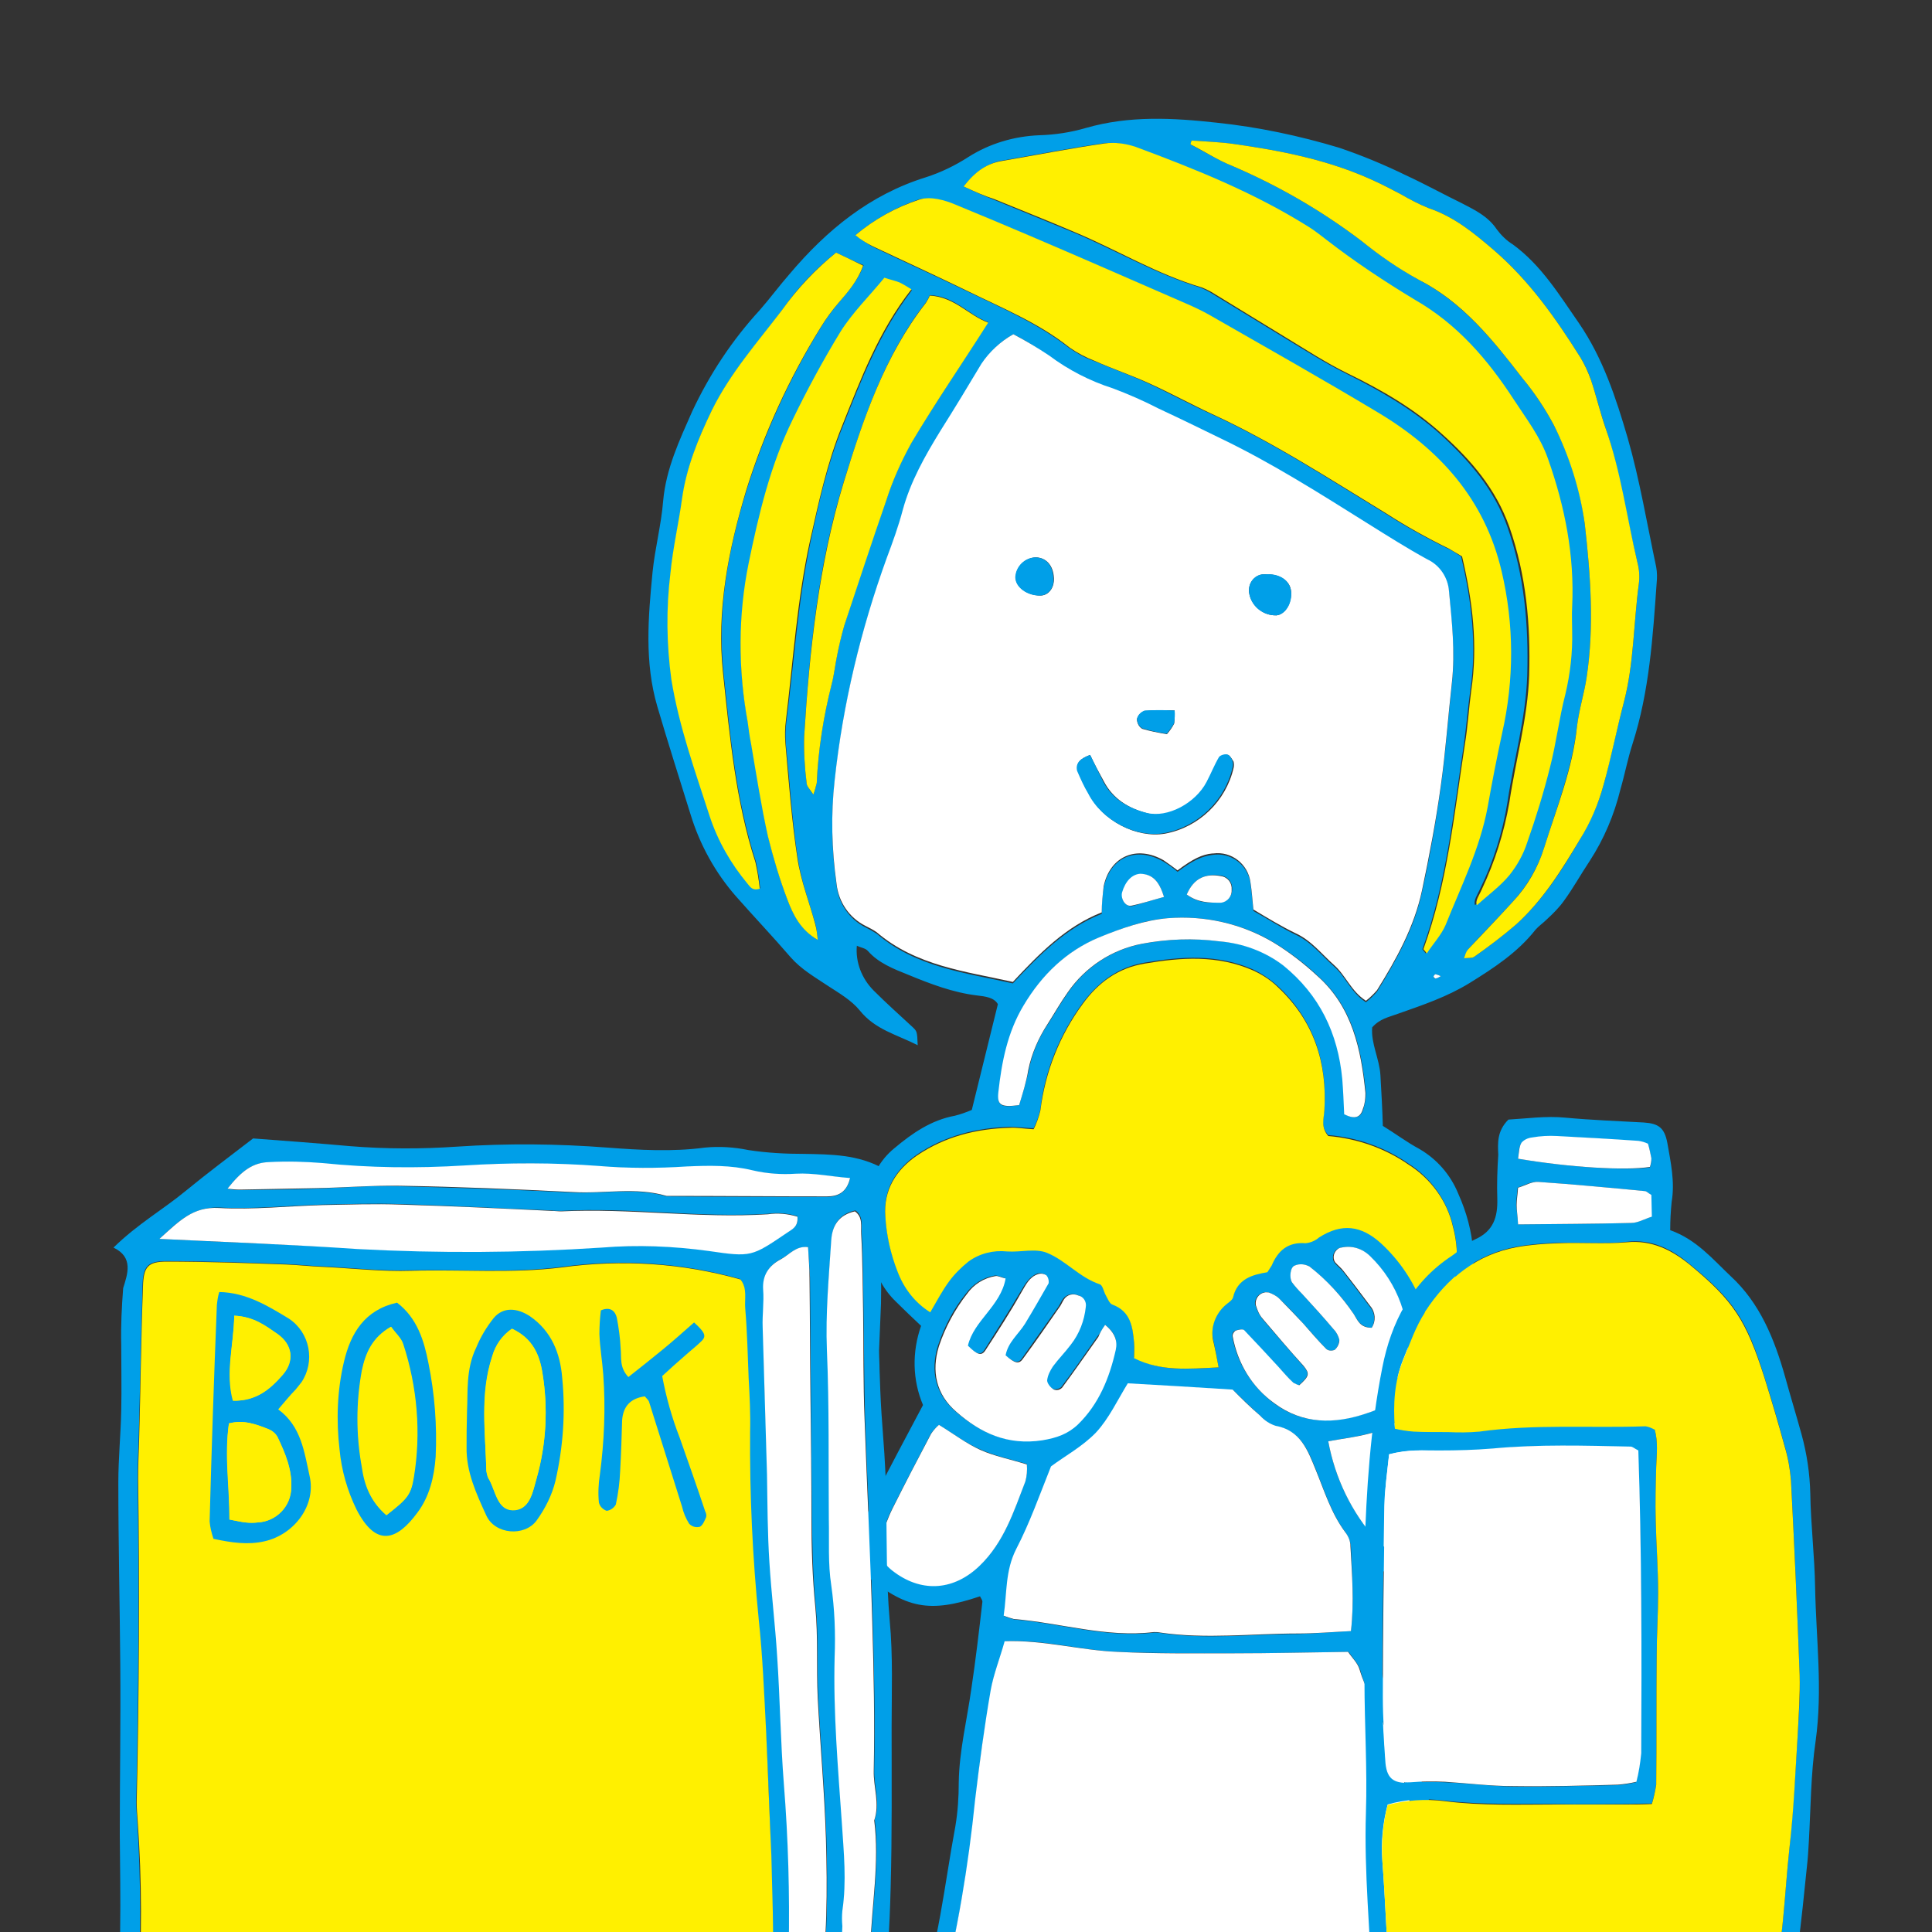
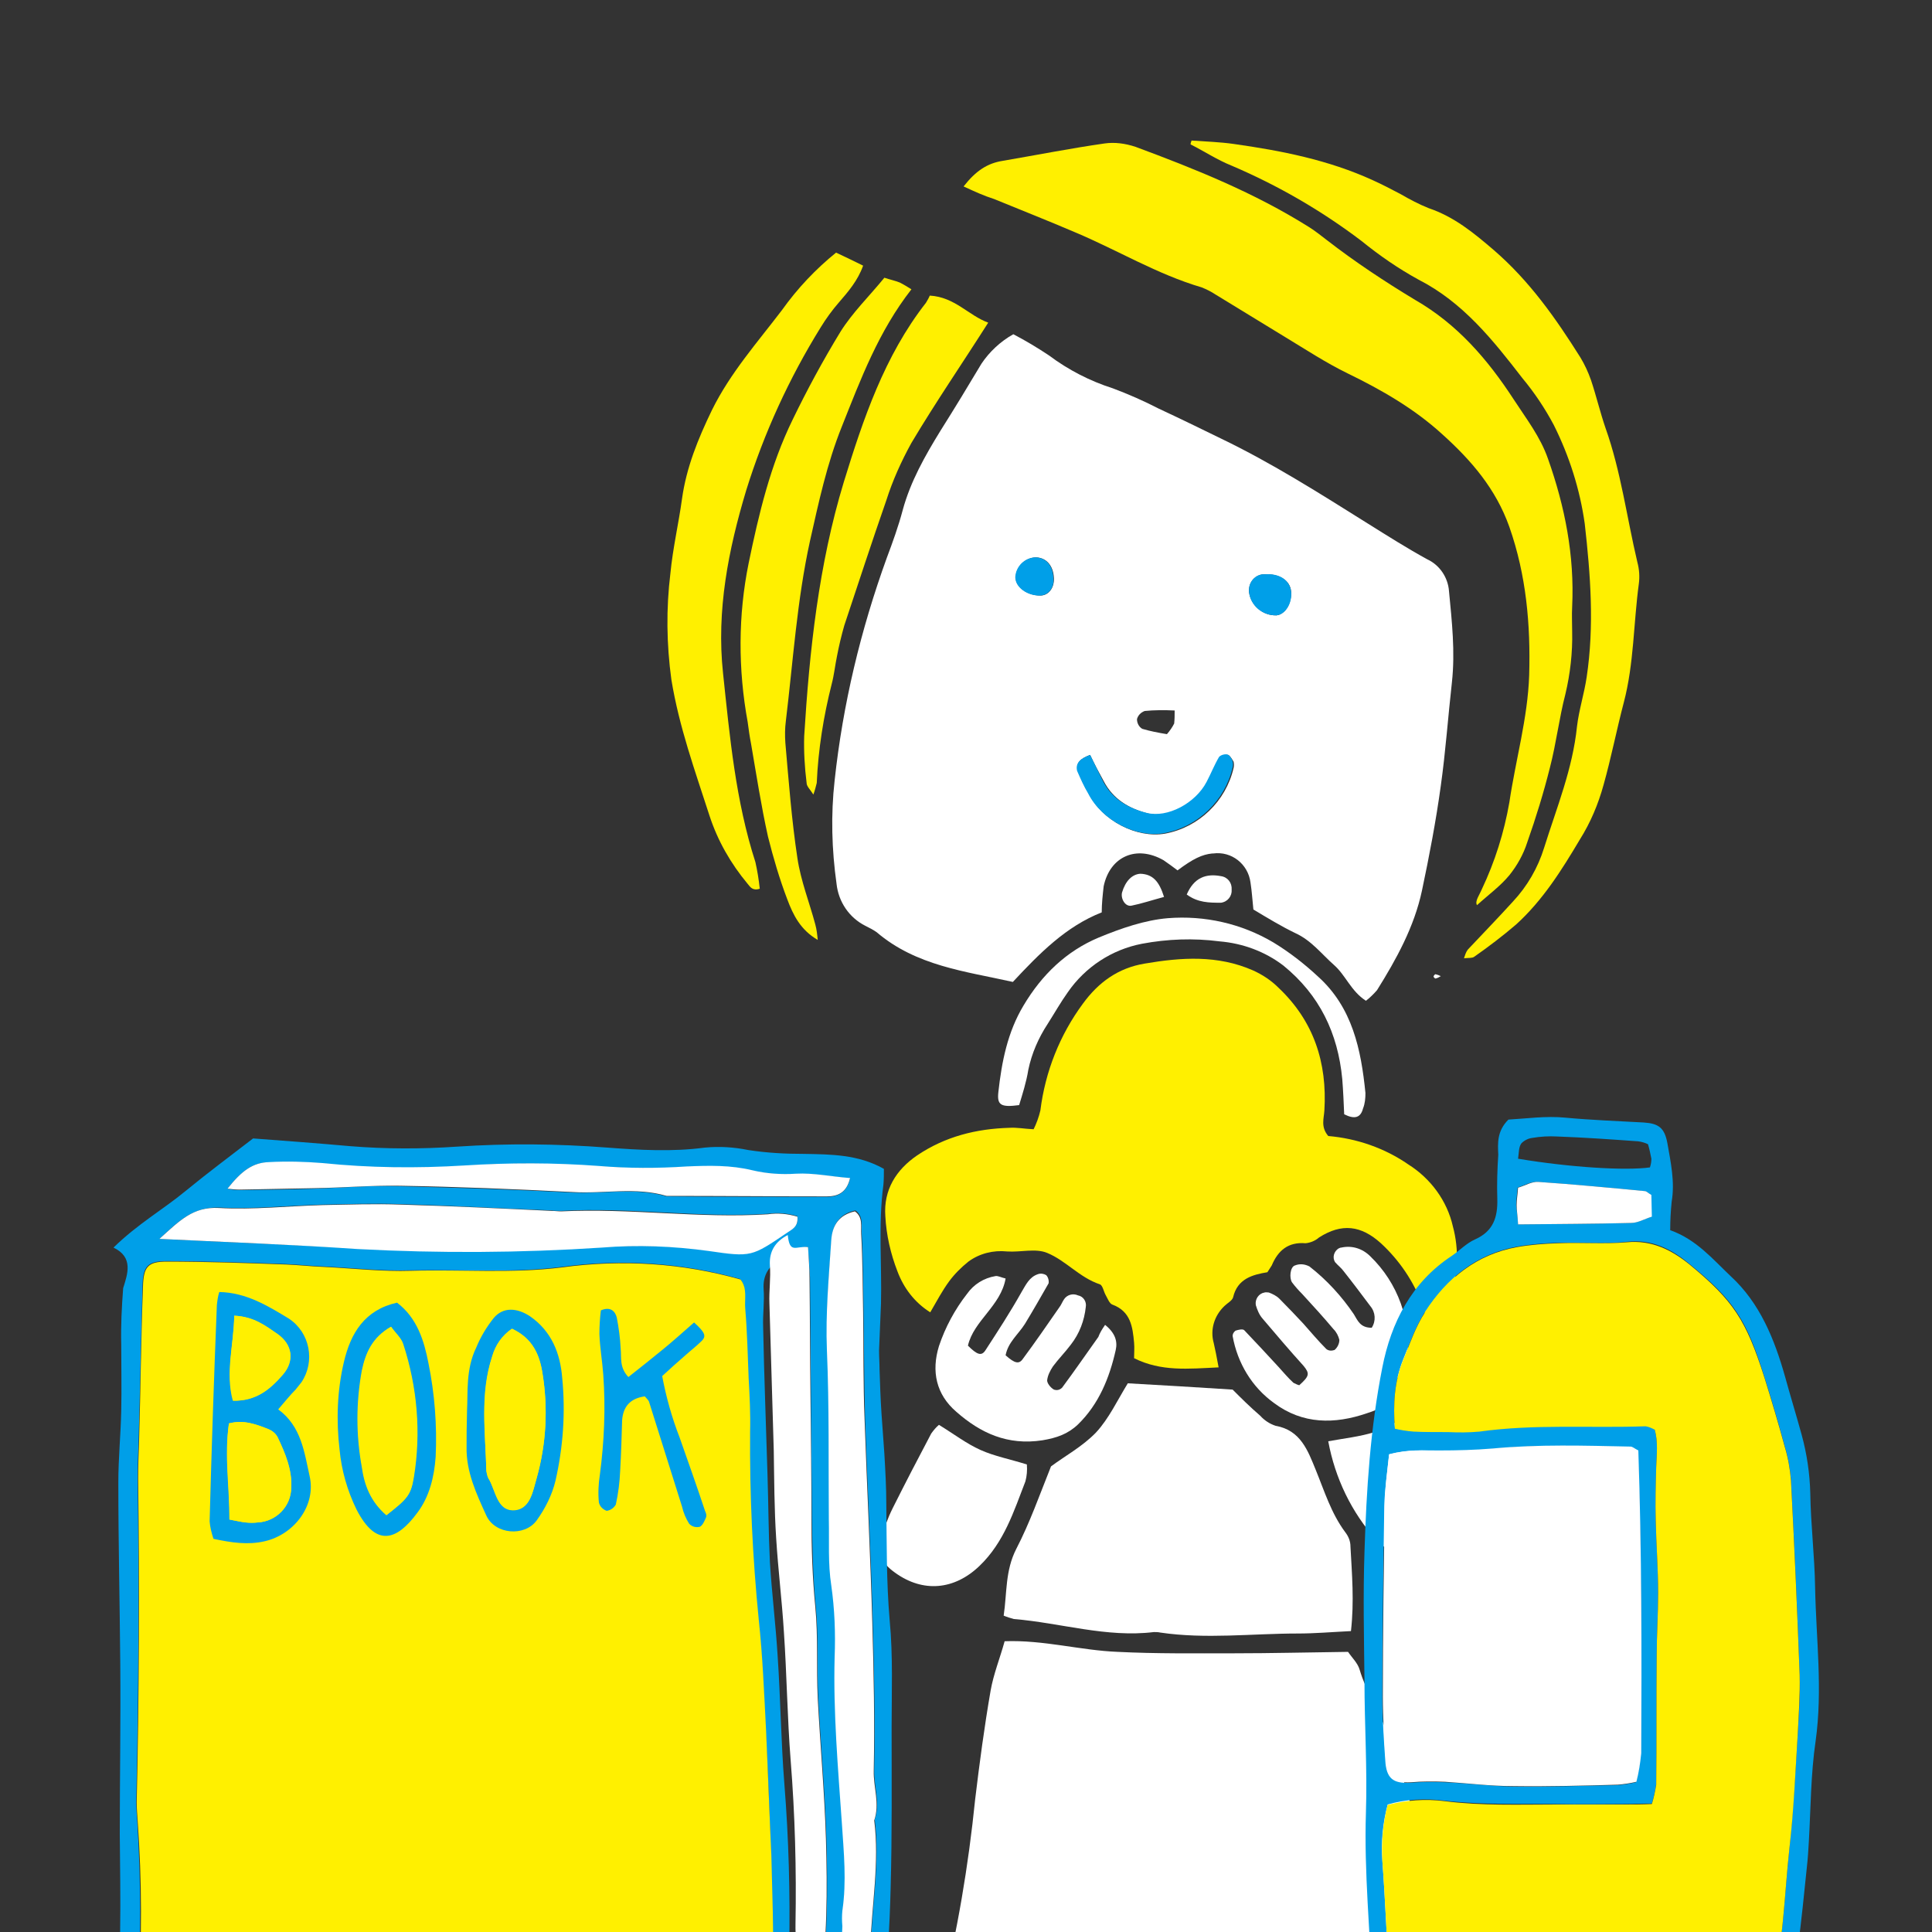
<svg xmlns="http://www.w3.org/2000/svg" xmlns:xlink="http://www.w3.org/1999/xlink" version="1.1" id="レイヤー_1" x="0px" y="0px" viewBox="0 0 400 400" style="enable-background:new 0 0 400 400;" xml:space="preserve">
  <rect x="0" y="0" width="400" height="400" fill="#333333" stroke="none" />
  <style type="text/css">
	.st0{clip-path:url(#SVGID_2_);}
	.st1{fill:#009FE8;}
	.st2{fill:#FFFFFF;}
	.st3{fill:#FFF000;}
</style>
  <title>アートボード 20</title>
  <g>
    <defs>
      <rect id="SVGID_1_" width="400" height="400" />
    </defs>
    <clipPath id="SVGID_2_">
      <use xlink:href="#SVGID_1_" style="overflow:visible;" />
    </clipPath>
    <g class="st0">
-       <path class="st1" d="M295.7,279.5c-0.5,2.7-0.8,4.9-1.3,7.3c5.2,5.1,8.6,11.6,11.7,18.3c2,4.4,2.1,9.4,0.3,13.9    c-1.9,5.3-5.9,7.8-12.3,7.3c-3-0.3-6-0.7-9.3-1.2c-0.5,3.7-0.7,7.4-0.7,11.1c0.2,7.1,2.9,13.4,5.8,19.6c1.9,3.9,3.9,7.8,4.3,12.2    c0,0.4,0.1,0.9,0.3,1.3c3.8,8.3,4.2,17.2,4.8,26.1c0.2,2.8,0.9,5.6,1.3,8.3c0.6,5,1.2,9.9,1.6,14.9c0,1.4-0.1,2.8-0.4,4.1    c-7.3,0.8-14.3,1.8-21.5,1.9c-7.6,0.1-15.2,0.1-22.8,0.3c-10.2,0.3-20.3-0.7-30.4-1.6c-10.6-1-21.2-1.4-31.8-1.3    c-6.6,0.1-7.5-1-5.3-7.1c4.3-11.9,5.5-24.5,7.8-36.8c0.5-3,0.7-6,0.7-9.1c0.1-6.5,1.7-12.9,2.6-19.3c0.9-6,1.6-12,2.3-18.1    c0-0.3-0.3-0.7-0.5-1.1c-10.4,3.5-15.4,2.6-23.9-4.6c-1.5-5.5-0.6-10.7,2-15.7c3.2-6.4,6.6-12.7,10.1-19.3    c-2.2-5.2-2.3-11-0.4-16.4c-1.8-1.7-3.5-3.3-5.2-5c-2.5-2.4-4.2-5.5-4.9-9c-1-4.3-2.1-8.3-1.1-12.8c0.9-4,2.5-7.4,5.7-10    c3.7-3.1,7.6-5.8,12.5-6.7c1.2-0.3,2.3-0.7,3.5-1.2c1.8-7.4,3.6-14.5,5.4-21.9c-0.8-1.4-2.6-1.6-4.3-1.8c-5-0.6-9.7-2.4-14.3-4.3    c-3-1.2-6.1-2.4-8.3-4.9c-0.5-0.6-1.5-0.7-2.3-1.1c-0.3,3.4,1,6.8,3.5,9.3c2.6,2.6,5.4,5.1,8.1,7.6c0.8,0.8,0.9,0.8,1,3.7    c-4.3-2.2-8.8-3.2-12-7.2c-1.7-2.1-4.3-3.6-6.6-5.1c-2.7-1.8-5.5-3.4-7.7-5.9c-3.7-4.3-7.6-8.4-11.3-12.6    c-4.3-4.9-7.5-10.7-9.4-16.9c-2.3-7.4-4.7-14.9-6.9-22.4c-2.7-9.2-1.9-18.5-1-27.8c0.5-5,1.8-9.8,2.2-14.8    c0.6-6.7,3.4-12.6,6-18.5c3.6-7.7,8.3-14.8,14-21c2.1-2.4,4.1-5.1,6.2-7.5c7.7-9.1,16.6-16.4,28.2-20c3.1-1,6-2.4,8.8-4.2    c4.4-2.8,9.5-4.3,14.7-4.5c3.3-0.1,6.5-0.6,9.6-1.5c9-2.6,18-2.1,27.1-1.1c8.6,0.9,17.1,2.7,25.4,5.2c4.7,1.6,9.3,3.5,13.8,5.7    c3.9,1.8,7.7,3.9,11.6,5.8c2.7,1.4,5.4,2.7,7.2,5.4c0.9,1.2,2,2.3,3.3,3.1c5.9,4.3,9.6,10.4,13.7,16.3c5,7.3,7.7,15.6,10.1,23.8    c2.5,8.7,4,17.8,5.9,26.7c0.2,1.1,0.2,2.2,0.1,3.2c-0.8,11.2-1.5,22.5-5,33.4c-1,3.1-1.6,6.3-2.5,9.4c-1.3,5.3-3.4,10.3-6.4,14.9    c-1.8,2.7-3.4,5.6-5.3,8.2c-1,1.4-2.2,2.6-3.5,3.8c-0.8,0.8-1.7,1.4-2.4,2.2c-3.7,4.7-8.6,7.9-13.6,11c-4.7,2.9-9.8,4.6-14.9,6.4    c-1.9,0.7-3.7,1-5.3,2.8c-0.3,3.3,1.5,6.5,1.7,9.9c0.2,3.5,0.4,6.9,0.5,10.5c2.6,1.6,5,3.4,7.6,4.8c3.6,2.1,6.4,5.3,8,9.2    c3.5,7.8,4.3,15.9,1.3,24C302.2,274.9,300,278.1,295.7,279.5z M209.8,69.2c-2.7,1.5-5,3.7-6.6,6.4c-2.8,4.7-5.6,9.3-8.5,13.9    c-3.3,5.2-6.2,10.4-7.8,16.4c-0.9,3.3-2.1,6.6-3.3,9.9c-5.5,14.9-9.1,30.4-10.8,46.1c-0.8,7.1-0.6,14.3,0.4,21.4    c0.4,3.7,2.6,7,6,8.7c0.8,0.4,1.5,0.8,2.3,1.3c8.2,7,18.4,8.1,28.2,10.3c5.5-5.9,11-11.5,18.4-14.4c0-1.8,0.1-3.6,0.4-5.4    c1.3-6.3,6.7-8.7,12.4-5.4c1,0.6,2,1.3,2.9,2.1c3.2-2.4,5-3.2,7.2-3.5c3.8-0.6,7.3,2,7.9,5.8c0,0.1,0,0.1,0,0.2    c0.3,1.9,0.4,3.8,0.6,5.6c3.1,1.7,5.8,3.5,8.7,4.9c3.3,1.5,5.4,4.3,8,6.6c2.4,2.1,3.5,5.4,6.6,7.4c0.9-0.7,1.6-1.4,2.3-2.2    c4-6.5,7.7-13.1,9.3-20.6c1.6-7.2,2.9-14.5,3.9-21.7c1-7.1,1.5-14.2,2.3-21.4c0.7-6.3,0-12.6-0.6-18.9c-0.2-2.9-1.9-5.4-4.5-6.6    c-4.2-2.2-8.2-4.8-12.3-7.4c-9.9-6.2-19.8-12.5-30.4-17.6c-4.3-2.1-8.6-4.2-12.9-6.2c-3.1-1.6-6.2-3-9.5-4.2    c-4.8-1.5-9.2-3.9-13.2-6.8C214.8,72,212.4,70.5,209.8,69.2z M298.3,418.9c-0.1-5.1-0.5-10.1-1.4-15.1c-0.7-3.4-1.1-6.8-1.3-10.3    c-0.1-7.2-1.4-14.3-3.8-21.1c-0.5-1.4-0.8-2.9-1.3-4.4c-1.1-3.3-2-6.6-3.4-9.8c-1.8-4.2-4.3-8-5.5-12.5c-0.4-1.3-1.6-2.5-2.4-3.7    c-8.1,0.1-15.9,0.3-23.7,0.3c-8,0-16,0-24-0.3c-7.7-0.3-15.3-2.6-23.4-2.2c-1,3.5-2.4,6.8-2.9,10.2c-1.3,7.5-2.4,15-3.2,22.5    c-1.4,13.8-3.8,27.5-7.1,41c-0.2,1.3-0.4,2.6-0.4,3.9c1.4,0.2,2.8,0.3,4.2,0.4c11.7-0.2,23.4,1,35,2.1c5.2,0.5,10.4,0.8,15.6,1    c3,0.1,6-0.3,9.1-0.3c7.6,0,15.2,0.3,22.8,0.1C286.7,420.5,292.3,419.6,298.3,418.9z M252.3,283.1c-0.4-2.2-0.7-3.7-1-5.2    c-0.8-2.8,0.1-5.8,2.2-7.7c0.6-0.6,1.6-1.1,1.8-1.8c1-3.9,4.1-4.7,7.1-5.2c0.3-0.4,0.6-0.9,0.9-1.4c1.3-3.1,3.4-4.9,7-4.6    c1-0.1,2-0.5,2.8-1.2c4.7-3,8.7-2.6,12.8,1.2c3.9,3.5,6.8,7.9,8.6,12.8c0.4,1.3,0.7,2.7,1,4c2.3-1.1,4-3.1,4.7-5.6    c1.7-4.7,1.9-9.8,0.6-14.7c-1.3-5.3-4.6-9.9-9.2-12.8c-4.9-3.4-10.6-5.4-16.6-5.9c-1.7-1.9-0.9-3.6-0.8-5.3    c0.6-9.8-2.2-18.5-9.5-25.4c-1.6-1.5-3.4-2.7-5.3-3.6c-7.3-3.2-14.8-2.7-22.4-1.4c-5.4,0.9-9.5,3.9-12.8,8.3    c-4.8,6.5-7.9,14.1-8.8,22.1c-0.3,1.4-0.8,2.7-1.4,3.9c-2-0.1-3.5-0.3-5-0.3c-6.8,0.2-13.3,1.8-19.1,5.7c-4.5,3.1-7,7.3-6.6,12.6    c0.2,3.9,1.1,7.7,2.5,11.4c1.2,3.5,3.6,6.5,6.8,8.5c1.4-2.4,2.5-4.5,3.9-6.4c1.1-1.6,2.5-3,4-4.1c2.3-1.7,5.2-2.4,8-2.1    c2.8,0.3,5.9-0.7,8.3,0.3c3.8,1.6,6.7,5.1,10.9,6.5c0.6,0.2,0.8,1.5,1.2,2.2c0.4,0.7,0.8,1.7,1.4,2c3.8,1.4,4.2,4.6,4.5,7.9    c0.1,1,0,2.1,0,3.2C240.4,284.1,246,283.4,252.3,283.1z M199.5,38.6c2.3,1.1,4.1,1.9,5.9,2.6c5.6,2.3,11.2,4.6,16.8,6.9    c8.8,3.7,17,8.6,26.2,11.4c1,0.4,2,0.9,2.9,1.5c4.8,2.9,9.6,5.9,14.4,8.8c4.3,2.6,8.5,5.3,12.9,7.5c7,3.5,13.7,7.3,19.6,12.6    c6,5.5,11.1,11.3,13.9,19.2c3.5,10,4.4,20.2,4.1,30.7c-0.3,9-2.8,17.5-4.1,26.3c-1,6.2-2.9,12.3-5.7,18c-0.5,1.1-1.4,2.4-1,3.3    c2.3-2.1,4.8-3.9,6.7-6.2c1.6-2,2.9-4.3,3.7-6.8c1.8-5.1,3.4-10.3,4.7-15.5c1.3-5,1.9-10.2,3.2-15.2c1-4.2,1.5-8.6,1.4-12.9    c0-1.7,0-3.5,0-5.2c0.5-10.6-1.5-20.7-5-30.6c-1.6-4.6-4.5-8.3-7.1-12.3c-5.4-8.3-11.7-15.6-20.4-20.6    c-6.3-3.8-12.5-7.9-18.3-12.4c-1.2-0.9-2.4-1.9-3.7-2.7c-11.2-7.1-23.5-12-35.9-16.6c-2-0.7-4.2-1-6.4-0.7    c-7.1,1-14.1,2.4-21.1,3.6C204.4,33.9,202,35.5,199.5,38.6z M279.7,337.7c0.7-6.2,0.2-11.8,0-17.4c-0.1-1.1-0.5-2.1-1.1-3    c-2.9-3.9-4.3-8.4-6.1-12.9c-1.6-3.9-3.1-8.2-8.3-9.1c-1.2-0.4-2.4-1.1-3.2-2.1c-2.1-1.9-4-3.8-5.7-5.4    c-7.5-0.5-14.6-0.9-21.7-1.3c-2.1,3.4-3.9,7.3-6.6,10.2c-2.7,2.9-6.4,5-9.3,7c-2.5,6-4.5,11.8-7.2,17.1c-2.3,4.5-1.9,9.1-2.6,13.8    c0.7,0.3,1.4,0.5,2.1,0.7c9.7,0.8,19.1,3.9,29,2.7c0.4,0,0.9,0,1.3,0.1c9.5,1.4,19,0.2,28.5,0.2    C272.2,338.2,275.6,337.9,279.7,337.7z M177.1,48.7c1.1,0.8,2.2,1.6,3.4,2.3c6.4,3.1,12.9,6,19.3,9.1c7.4,3.6,15,6.8,21.5,11.9    c1.6,1.1,3.3,2.1,5.1,2.7c3.8,1.6,7.7,3,11.4,4.7c4.3,2,8.5,4.3,12.9,6.3c12.7,5.8,24.3,13.4,36.1,20.6c4.2,2.7,8.5,5.1,13,7.3    c1,0.4,1.8,1.1,2.7,1.6c2.2,9.3,3.3,18.5,1.9,27.8c-0.5,3.6-0.8,7.3-1.3,11c-2.2,14.3-3.6,28.8-8.6,42.5c0,0.1,0.2,0.3,0.7,0.9    c1.4-2,3.1-3.8,3.9-5.9c3.3-8,7.1-15.8,8.7-24.4c1-5.1,1.9-10.2,3-15.3c2.5-11,2.5-22.5-0.1-33.5c-3.5-15-12.9-25.2-25.6-32.9    c-11.5-6.9-23.2-13.5-34.9-20.2c-1.5-0.8-3.1-1.6-4.7-2.3c-5.9-2.6-11.9-5.2-17.9-7.8c-9.9-4.3-19.9-8.6-29.9-12.7    c-2.3-0.9-5.3-1.7-7.5-1.1C185.5,42.9,181,45.4,177.1,48.7z M246.7,29.1c-0.1,0.3-0.1,0.5-0.2,0.8c2.8,1.5,5.6,3.2,8.5,4.4    c9.6,4.1,18.6,9.3,26.9,15.6c3.7,3,7.7,5.7,11.8,8c9.2,4.8,15.4,12.5,21.5,20.4c2.5,3,4.7,6.3,6.5,9.7c3.3,6.4,5.5,13.3,6.4,20.4    c1.2,10.5,2,21.2,0.4,31.8c-0.5,3.4-1.6,6.8-2,10.2c-1,8.7-4.2,16.8-6.8,25.1c-1.3,4.2-3.6,8-6.5,11.2c-3.1,3.4-6.3,6.6-9.3,9.9    c-0.3,0.6-0.6,1.2-0.8,1.8c1-0.1,1.7,0,2.1-0.3c3-2.1,5.9-4.3,8.7-6.7c5.5-5,9.5-11.2,13.2-17.6c2.1-3.5,3.8-7.3,4.9-11.3    c1.5-5.6,2.7-11.4,4.2-17.1c2.1-8,2-16.3,3.1-24.5c0.2-1.5,0.1-3.1-0.3-4.5c-2.3-9.2-3.5-18.7-6.6-27.8c-1.1-3.3-1.9-6.6-3-9.9    c-0.5-1.6-1.3-3.2-2.2-4.7c-5.1-8.1-10.5-15.8-17.9-22.2c-4.2-3.6-8.2-6.9-13.5-8.7c-2-0.8-3.9-1.8-5.8-2.9c-1.9-1-3.8-2-5.8-2.9    c-9.2-4.2-18.9-6.1-28.8-7.5C252.5,29.4,249.6,29.3,246.7,29.1L246.7,29.1z M173.1,52.3c-4.3,3.4-8,7.3-11.1,11.8    c-5,6.7-10.7,13-14.5,20.7c-2.9,5.9-5.3,11.8-6.2,18.4c-0.7,5.1-1.9,10.2-2.4,15.4c-0.9,7.3-0.8,14.7,0.2,22    c1.5,9.7,4.9,18.9,7.9,28.2c1.7,5.2,4.4,9.9,7.9,14.1c0.5,0.6,1,1.5,2.5,1c-0.2-1.8-0.5-3.7-0.9-5.5c-4.1-12.7-5.3-25.9-6.7-39.1    c-1.4-13,1-25.6,4.8-37.9c3.7-11.8,8.9-23.1,15.4-33.7c1.1-1.8,2.4-3.6,3.8-5.2c1.9-2.3,3.9-4.5,5-7.6    C176.8,54.1,175,53.2,173.1,52.3z M169.3,194.6c-0.1-1-0.2-2-0.4-3c-1.3-4.6-3-9.1-3.7-13.7c-1.2-7.9-1.7-15.9-2.5-23.9    c-0.1-1.5-0.1-3,0.1-4.5c1.6-12.4,2.4-25,5-37.3c1.7-8.1,3.5-16.1,6.6-23.7c3.9-9.8,7.7-19.7,14.4-28.4c-0.8-0.5-1.5-1-2.4-1.4    c-1-0.4-2-0.6-3.2-1c-3.2,3.8-6.6,7.2-9.1,11.2c-3.6,5.9-6.9,12-9.9,18.2c-4.6,9.4-7,19.5-9.1,29.7c-2.2,10.9-2.3,22-0.2,32.9    c0.3,1.5,0.5,3,0.7,4.5c1.2,6.4,2.1,12.8,3.5,19.2c1.1,4.4,2.4,8.8,4,13C164.2,189.3,165.7,192.4,169.3,194.6L169.3,194.6z     M168.4,164.5c0.3-0.8,0.5-1.6,0.7-2.5c0.3-6.9,1.4-13.8,3.1-20.5c0.5-1.9,0.7-3.8,1.1-5.8c0.4-2.1,0.9-4.2,1.5-6.3    c2.8-8.6,5.6-17.3,8.7-25.9c1.3-4.1,3.1-8.1,5.2-11.9c5-8.3,10.5-16.4,15.9-24.9c-4.1-1.5-6.9-5.4-12.1-5.6    c-0.2,0.5-0.5,1-0.8,1.5c-8.6,11-12.9,24.1-17,37.1c-5.3,17.1-7.1,34.8-8.2,52.6c-0.1,3.3,0.1,6.5,0.5,9.7    C167,162.8,167.7,163.4,168.4,164.5L168.4,164.5z M228.8,274.3c-0.7,1.1-1.1,1.8-1.6,2.4c-2.5,3.5-4.9,7.1-7.5,10.5    c-0.5,0.4-1.1,0.5-1.7,0.4c-0.6-0.4-1.4-1.3-1.4-1.9c0.1-1.1,0.5-2.1,1.2-2.9c1.1-1.6,2.5-3,3.7-4.5c1.7-2.3,2.8-4.9,3.1-7.8    c0.2-1.1-0.5-2.2-1.6-2.4c-1-0.4-2.2-0.1-2.9,0.8c-0.4,0.5-0.6,1.1-1,1.7c-2.5,3.5-5,7.1-7.5,10.6c-0.8,1.2-1.7,0.9-3.6-0.7    c0.5-2.6,2.7-4.3,4-6.5c1.7-2.7,3.4-5.5,4.9-8.4c0.1-0.6,0-1.2-0.5-1.7c-0.5-0.3-1.2-0.4-1.7-0.2c-1.7,0.7-2.5,2.2-3.4,3.7    c-2.4,4.1-5,8.1-7.5,12.1c-0.8,1.2-1.7,0.9-3.6-1c1.2-5.2,6.9-8.2,7.8-13.9c-1-0.3-1.6-0.6-2.1-0.5c-2.4,0.4-4.5,1.8-5.9,3.7    c-2.6,3.2-4.5,6.9-5.8,10.8c-1.6,5.2-0.6,9.9,3.6,13.6c5.1,4.4,10.7,7,17.8,5.9c3-0.5,5.4-1.3,7.4-3.3c4.4-4.2,6.5-9.6,7.8-15.4    C231.4,277.7,231,276,228.8,274.3L228.8,274.3z M284,274.9c-2.3-0.1-2.9-1.5-3.7-2.8c-2.5-3.8-5.7-7.1-9.2-9.9    c-0.9-0.5-2-0.5-3-0.2c-0.9,0.3-1.2,2.6-0.6,3.5c0.7,0.9,1.4,1.7,2.1,2.4c2.2,2.4,4.4,4.8,6.5,7.3c0.6,0.6,1,1.4,1.2,2.2    c-0.1,0.8-0.4,1.6-1,2.1c-0.6,0.2-1.2,0.2-1.7-0.2c-1.7-1.7-3.2-3.6-4.8-5.3c-1.6-1.8-3.2-3.5-4.9-5.1c-0.6-0.6-1.4-1-2.2-1.3    c-1.2-0.3-2.5,0.4-2.8,1.7c-0.1,0.3-0.1,0.6,0,0.9c0.3,1,0.8,2,1.4,2.8c2.8,3.3,5.6,6.5,8.5,9.8c1.3,1.5,1.3,2-0.9,4    c-0.4-0.1-0.8-0.3-1.2-0.5c-1.1-1.1-2-2.2-3.1-3.3c-2.3-2.5-4.7-5.1-7.1-7.6c-0.3-0.3-1.2-0.1-1.8,0.1c-0.4,0.2-0.6,0.6-0.6,1.1    c1,5.6,4.1,10.5,8.6,13.9c5.9,4.4,12.5,4.3,19.2,2.1c2.8-0.9,5.3-2,5.4-5.6c0-0.9,1.1-1.8,1.6-2.7c0.6-0.9,1-1.9,1.3-2.9    c1-7.9-1.8-15.8-7.6-21.3c-1.5-1.6-3.8-2.3-6-1.8c-1.1,0.2-1.8,1.3-1.6,2.4c0,0.2,0.1,0.4,0.2,0.6c0.5,0.7,1.2,1.2,1.8,1.9    c1.9,2.4,3.7,4.8,5.5,7.2C284.7,271.7,284.8,273.5,284,274.9L284,274.9z M194.4,295c-0.6,0.5-1.1,1.1-1.6,1.7    c-2.7,5.2-5.4,10.3-8,15.5c-1,1.9-1.7,4-2.3,6.1c-0.9,3.2,0,5.2,2.8,7.2c5.8,4.2,12.3,3.6,17.5-1.4c5.1-4.8,7.1-11.3,9.5-17.5    c0.3-1.2,0.4-2.3,0.3-3.5c-3.5-1-6.7-1.7-9.6-3C200.1,298.9,197.5,296.9,194.4,295z M275,298.4c1.4,7.6,4.8,14.7,10,20.4    c1,1.1,2.3,2,3.7,2.4c2.3,0.7,4.7,1.1,7,1.1c2.6,0,5.3-0.6,6.6-3.4c1.7-3.6,2.6-7.5,0.8-11.3c-2.3-4.9-5-9.6-7.7-14.3    c-0.5-0.9-1.6-1.4-2.9-2.4C288.1,297,281.4,297.2,275,298.4L275,298.4z M211,228.8c0.7-2.4,1.5-4.8,2-7.3c0.7-3.4,2-6.6,4-9.5    c1.4-2.2,2.7-4.5,4.2-6.6c3.6-5.2,9.1-8.8,15.3-10c5.3-1,10.8-1.2,16.1-0.5c4.8,0.3,9.4,2.1,13.2,5c7.5,6.1,11.3,14,12.2,23.5    c0.2,2.5,0.3,5.1,0.4,7.3c2.2,1.1,3.4,0.7,3.9-1.2c0.3-1,0.5-2.1,0.5-3.2c-0.9-9-2.7-17.7-9.8-24.1c-2.8-2.7-5.9-5-9.3-7.1    c-6.6-3.9-14.2-5.6-21.8-5c-4.8,0.3-9.7,2.1-14.3,4c-6.8,2.8-11.8,7.7-15.6,14.1c-3.3,5.6-4.5,11.7-5.2,17.9    C206.4,228.9,207.2,229.4,211,228.8L211,228.8z M245.7,185.2c2.3,1.8,4.7,1.8,7.1,1.6c1.3-0.1,2.3-1.3,2.3-2.6c0,0,0,0,0-0.1    c0.1-1.4-0.9-2.6-2.2-2.8C249.7,180.8,247.2,181.7,245.7,185.2L245.7,185.2z M241,185.7c-1-3.2-2.3-4.7-4.8-4.7    c-1.7,0-3.1,1.5-3.8,3.9c-0.4,1.3,0.7,2.9,2,2.7C236.3,187.1,238.3,186.4,241,185.7L241,185.7z M298.3,202.1    c-0.4-0.2-0.7-0.3-1.1-0.4c-0.1,0-0.4,0.3-0.4,0.5c0,0.2,0.3,0.5,0.4,0.4C297.6,202.4,298,202.3,298.3,202.1L298.3,202.1z" />
      <path class="st2" d="M209.8,69.2c2.5,1.3,5,2.8,7.4,4.4c4,3,8.5,5.3,13.2,6.8c3.2,1.2,6.4,2.6,9.5,4.2c4.3,2,8.6,4.1,12.9,6.2    c10.6,5.1,20.5,11.4,30.4,17.6c4,2.5,8.1,5.1,12.3,7.4c2.6,1.2,4.3,3.8,4.5,6.6c0.6,6.3,1.3,12.5,0.6,18.9    c-0.8,7.1-1.3,14.3-2.3,21.4c-1,7.3-2.4,14.6-3.9,21.7c-1.6,7.5-5.3,14.2-9.3,20.6c-0.7,0.8-1.5,1.6-2.3,2.2    c-3.1-2-4.2-5.3-6.6-7.4c-2.6-2.3-4.7-5.1-8-6.6c-2.9-1.4-5.7-3.1-8.7-4.9c-0.2-1.8-0.3-3.7-0.6-5.6c-0.5-3.8-3.9-6.5-7.7-6    c-0.1,0-0.1,0-0.2,0c-2.1,0.2-4,1.1-7.2,3.5c-0.9-0.7-1.9-1.4-2.9-2.1c-5.6-3.2-11.1-0.8-12.4,5.4c-0.2,1.8-0.4,3.6-0.4,5.4    c-7.4,2.9-12.9,8.5-18.4,14.4c-9.8-2.2-20-3.3-28.2-10.3c-0.7-0.5-1.5-0.9-2.3-1.3c-3.4-1.7-5.6-5-6-8.7c-1-7.1-1.2-14.3-0.4-21.4    c1.7-15.8,5.4-31.2,10.8-46.1c1.2-3.2,2.4-6.5,3.3-9.9c1.6-5.9,4.6-11.2,7.8-16.4c2.9-4.6,5.7-9.2,8.5-13.9    C204.8,72.9,207.1,70.7,209.8,69.2z M225.7,156.3c-1.9,0.7-3.1,1.6-2.5,3.4c0.6,1.6,1.4,3.2,2.3,4.7c2.7,5.5,9.8,9.2,15.7,8.2    c7-1.3,12.6-6.7,14.2-13.6c0.1-0.4,0.1-0.9,0-1.3c-0.3-0.5-0.7-1.2-1.1-1.4c-0.6-0.1-1.2,0-1.7,0.5c-1,1.7-1.7,3.5-2.6,5.2    c-2.4,4.5-8.2,7.5-12.4,6.4c-3.9-1-7.2-3-9.1-6.7C227.5,159.9,226.6,158.2,225.7,156.3z M258.6,122.6c0.4,2.8,2.9,4.9,5.7,4.8    c1.8-0.2,3.2-2.6,3-5c-0.2-2.2-2.4-3.6-5.3-3.5c-1.8-0.1-3.3,1.3-3.4,3.1C258.5,122.2,258.6,122.4,258.6,122.6z M215.4,123.3    c1.7,0,2.9-1.6,2.8-3.6c-0.1-2.6-1.6-4.3-3.8-4.3c-2.2,0.1-4,1.9-4.1,4.1C210.2,121.5,212.7,123.3,215.4,123.3L215.4,123.3z     M243.2,147.1c-2.1-0.1-4.2-0.1-6.2,0.1c-0.8,0.3-1.4,0.9-1.6,1.7c0,0.8,0.4,1.6,1.1,2c1.7,0.5,3.3,0.8,5.1,1.1    c0.6-0.7,1.1-1.4,1.5-2.2C243.2,148.9,243.2,148,243.2,147.1L243.2,147.1z" />
      <path class="st2" d="M298.3,418.9c-6.1,0.7-11.6,1.6-17.2,1.8c-7.6,0.3-15.2-0.1-22.8-0.1c-3,0-6.1,0.4-9.1,0.3    c-5.2-0.2-10.4-0.5-15.6-1c-11.7-1.1-23.3-2.4-35-2.1c-1.4-0.1-2.8-0.2-4.2-0.4c0-1.3,0.1-2.6,0.4-3.9c3.4-13.5,5.7-27.2,7.1-41    c0.9-7.5,1.9-15,3.2-22.5c0.6-3.4,1.9-6.6,2.9-10.2c8.1-0.3,15.7,1.9,23.4,2.2c8,0.4,16,0.3,24,0.3c7.8,0,15.6-0.2,23.7-0.3    c0.8,1.2,2,2.3,2.4,3.7c1.3,4.4,3.8,8.3,5.5,12.5c1.4,3.2,2.3,6.5,3.4,9.8c0.5,1.4,0.7,3,1.3,4.4c2.4,6.8,3.7,13.9,3.8,21.1    c0.2,3.4,0.6,6.9,1.3,10.3C297.8,408.8,298.2,413.8,298.3,418.9z" />
      <path class="st3" d="M252.3,283.1c-6.3,0.3-11.9,0.9-17.5-1.9c0-1.1,0.1-2.2,0-3.2c-0.3-3.3-0.7-6.5-4.5-7.9c-0.6-0.2-1-1.3-1.4-2    c-0.4-0.7-0.6-2-1.2-2.2c-4.2-1.4-7-4.9-10.9-6.5c-2.4-1-5.5-0.1-8.3-0.3c-2.8-0.3-5.7,0.4-8,2.1c-1.5,1.2-2.9,2.6-4,4.1    c-1.4,1.9-2.5,4-3.9,6.4c-3.2-2-5.5-5-6.8-8.5c-1.4-3.6-2.3-7.5-2.5-11.4c-0.4-5.4,2.2-9.6,6.6-12.6c5.8-3.9,12.2-5.5,19.1-5.7    c1.5-0.1,3,0.2,5,0.3c0.6-1.2,1.1-2.6,1.4-3.9c1-8,4-15.6,8.8-22.1c3.2-4.4,7.3-7.4,12.8-8.3c7.6-1.3,15.1-1.8,22.4,1.4    c2,0.9,3.8,2.1,5.3,3.6c7.3,6.9,10.1,15.5,9.5,25.4c-0.1,1.7-0.8,3.4,0.8,5.3c5.9,0.5,11.7,2.5,16.6,5.9c4.6,2.9,8,7.5,9.2,12.8    c1.3,4.8,1.1,10-0.6,14.7c-0.7,2.4-2.4,4.4-4.7,5.6c-0.2-1.4-0.6-2.7-1-4c-1.8-4.9-4.8-9.3-8.6-12.8c-4.1-3.7-8.1-4.2-12.8-1.2    c-0.8,0.7-1.8,1.1-2.8,1.2c-3.6-0.3-5.7,1.5-7,4.6c-0.3,0.5-0.6,0.9-0.9,1.4c-3,0.5-6.2,1.3-7.1,5.2c-0.2,0.7-1.2,1.2-1.8,1.8    c-2.1,2-3,4.9-2.2,7.7C251.6,279.4,251.9,280.9,252.3,283.1z" />
      <path class="st3" d="M199.5,38.6c2.5-3.2,4.9-4.8,8.1-5.3c7-1.2,14.1-2.6,21.1-3.6c2.1-0.3,4.3,0,6.4,0.7    C247.5,35,259.7,39.9,271,47c1.3,0.8,2.5,1.8,3.7,2.7c5.8,4.5,12,8.6,18.3,12.4c8.7,5,15,12.3,20.4,20.6c2.6,4,5.5,7.7,7.1,12.3    c3.5,9.9,5.5,20,5,30.6c-0.1,1.7,0,3.5,0,5.2c0.1,4.3-0.4,8.7-1.4,12.9c-1.3,5-1.9,10.2-3.2,15.2c-1.3,5.2-2.9,10.4-4.7,15.5    c-0.8,2.5-2.1,4.8-3.7,6.8c-1.9,2.3-4.4,4.1-6.7,6.2c-0.5-0.8,0.5-2.1,1-3.3c2.7-5.7,4.6-11.7,5.7-18c1.3-8.8,3.8-17.4,4.1-26.3    c0.3-10.5-0.6-20.7-4.1-30.7c-2.8-7.9-7.9-13.8-13.9-19.2c-5.8-5.3-12.6-9.2-19.6-12.6c-4.5-2.2-8.6-4.9-12.9-7.5    c-4.8-2.9-9.6-5.9-14.4-8.8c-0.9-0.6-1.9-1.1-2.9-1.5c-9.2-2.7-17.4-7.7-26.2-11.4c-5.6-2.4-11.2-4.6-16.8-6.9    C203.6,40.5,201.9,39.7,199.5,38.6z" />
      <path class="st2" d="M279.7,337.7c-4.1,0.2-7.5,0.5-11,0.5c-9.5,0-19,1.2-28.5-0.2c-0.4-0.1-0.9-0.1-1.3-0.1    c-9.8,1.2-19.3-1.9-29-2.7c-0.7-0.2-1.4-0.4-2.1-0.7c0.7-4.7,0.3-9.3,2.6-13.8c2.8-5.4,4.8-11.1,7.2-17.1c2.8-2.1,6.5-4.1,9.3-7    c2.7-2.9,4.5-6.8,6.6-10.2c7,0.4,14.1,0.8,21.7,1.3c1.6,1.6,3.6,3.6,5.7,5.4c0.9,1,2,1.7,3.2,2.1c5.2,0.9,6.7,5.2,8.3,9.1    c1.8,4.4,3.2,9,6.1,12.9c0.7,0.9,1.1,1.9,1.1,3C279.9,325.9,280.4,331.5,279.7,337.7z" />
-       <path class="st3" d="M177.1,48.7c3.9-3.3,8.4-5.8,13.3-7.4c2.2-0.7,5.2,0.1,7.5,1.1c10,4.1,20,8.4,29.9,12.7    c6,2.6,11.9,5.2,17.9,7.8c1.6,0.7,3.1,1.4,4.7,2.3c11.7,6.7,23.4,13.3,34.9,20.2c12.7,7.6,22.1,17.9,25.6,32.9    c2.6,11,2.6,22.5,0.1,33.5c-1.1,5.1-2.1,10.2-3,15.3c-1.6,8.6-5.5,16.4-8.7,24.4c-0.9,2.1-2.6,3.9-3.9,5.9    c-0.4-0.6-0.7-0.8-0.7-0.9c5-13.7,6.4-28.2,8.6-42.5c0.6-3.6,0.8-7.3,1.3-11c1.4-9.4,0.3-18.5-1.9-27.8c-0.9-0.5-1.8-1.1-2.7-1.6    c-4.5-2.2-8.8-4.6-13-7.3c-11.8-7.2-23.5-14.8-36.1-20.6c-4.3-2-8.5-4.3-12.9-6.3c-3.7-1.7-7.6-3-11.4-4.7    c-1.8-0.7-3.5-1.6-5.1-2.7c-6.5-5.2-14.2-8.3-21.5-11.9c-6.4-3.1-12.9-6.1-19.3-9.1C179.3,50.3,178.2,49.6,177.1,48.7z" />
      <path class="st3" d="M246.7,29.1c2.9,0.2,5.9,0.3,8.7,0.7c9.9,1.4,19.6,3.3,28.8,7.5c2,0.9,3.9,1.9,5.8,2.9    c1.9,1.1,3.8,2.1,5.8,2.9c5.3,1.8,9.3,5.1,13.5,8.7c7.4,6.4,12.8,14.1,17.9,22.2c0.9,1.5,1.6,3,2.2,4.7c1.1,3.3,1.9,6.7,3,9.9    c3.2,9,4.4,18.5,6.6,27.8c0.4,1.5,0.5,3,0.3,4.5c-1.1,8.1-1,16.5-3.1,24.5c-1.5,5.7-2.6,11.4-4.2,17.1c-1.1,4-2.7,7.8-4.9,11.3    c-3.8,6.4-7.7,12.6-13.2,17.6c-2.8,2.4-5.7,4.6-8.7,6.7c-0.4,0.3-1.2,0.2-2.1,0.3c0.2-0.6,0.4-1.3,0.8-1.8    c3.1-3.3,6.3-6.6,9.3-9.9c3-3.2,5.2-7,6.5-11.2c2.6-8.3,5.9-16.3,6.8-25.1c0.4-3.4,1.5-6.8,2-10.2c1.6-10.6,0.8-21.2-0.4-31.8    c-1-7.1-3.2-14-6.4-20.4c-1.8-3.4-4-6.7-6.5-9.7c-6.1-7.9-12.3-15.7-21.5-20.4c-4.2-2.3-8.1-5-11.8-8    c-8.3-6.3-17.3-11.5-26.9-15.6c-3-1.2-5.7-3-8.5-4.4C246.5,29.6,246.6,29.4,246.7,29.1z" />
      <path class="st3" d="M173.1,52.3c1.9,0.9,3.6,1.7,5.6,2.7c-1.1,3.1-3.1,5.4-5,7.6c-1.4,1.6-2.7,3.4-3.8,5.2    c-6.5,10.5-11.7,21.8-15.4,33.7c-3.7,12.3-6.2,24.9-4.8,37.9c1.4,13.2,2.6,26.4,6.7,39.1c0.4,1.8,0.7,3.6,0.9,5.5    c-1.5,0.5-2-0.4-2.5-1c-3.5-4.2-6.2-8.9-7.9-14.1c-3-9.3-6.3-18.4-7.9-28.2c-1-7.3-1.1-14.7-0.2-22c0.5-5.2,1.7-10.3,2.4-15.4    c0.9-6.5,3.3-12.4,6.2-18.4c3.8-7.7,9.4-14,14.5-20.7C165.1,59.7,168.9,55.7,173.1,52.3z" />
      <path class="st3" d="M169.3,194.6c-3.6-2.1-5.1-5.2-6.3-8.4c-1.6-4.2-2.9-8.6-4-13c-1.4-6.3-2.4-12.8-3.5-19.2    c-0.3-1.5-0.5-3-0.7-4.5c-2-10.9-2-22.1,0.2-32.9c2.1-10.2,4.5-20.3,9.1-29.7c3-6.2,6.3-12.3,9.9-18.2c2.5-4,6-7.4,9.1-11.2    c1.2,0.4,2.2,0.6,3.2,1c0.8,0.4,1.6,0.9,2.4,1.4c-6.8,8.7-10.5,18.6-14.4,28.4c-3.1,7.7-4.8,15.7-6.6,23.7    c-2.7,12.3-3.5,24.9-5,37.3c-0.2,1.5-0.2,3-0.1,4.5c0.7,8,1.3,16,2.5,23.9c0.7,4.7,2.5,9.2,3.7,13.7    C169.1,192.5,169.2,193.5,169.3,194.6z" />
      <path class="st3" d="M168.4,164.5c-0.7-1.1-1.4-1.7-1.4-2.4c-0.4-3.2-0.6-6.5-0.5-9.7c1.1-17.8,3-35.5,8.2-52.6    c4-13,8.4-26.1,17-37.1c0.3-0.5,0.6-1,0.8-1.5c5.2,0.3,8,4.1,12.1,5.6c-5.4,8.5-10.9,16.5-15.9,24.9c-2.1,3.8-3.9,7.8-5.2,11.9    c-3,8.6-5.8,17.2-8.7,25.9c-0.6,2.1-1.1,4.2-1.5,6.3c-0.4,1.9-0.6,3.9-1.1,5.8c-1.7,6.7-2.8,13.6-3.1,20.5    C168.9,162.9,168.7,163.7,168.4,164.5z" />
      <path class="st2" d="M228.8,274.3c2.1,1.7,2.6,3.4,2.2,5.2c-1.3,5.8-3.5,11.2-7.8,15.4c-2.1,2-4.4,2.8-7.4,3.3    c-7.2,1.1-12.8-1.5-17.8-5.9c-4.2-3.6-5.2-8.4-3.6-13.6c1.3-3.9,3.3-7.6,5.8-10.8c1.4-2,3.5-3.3,5.9-3.7c0.5-0.1,1.2,0.3,2.1,0.5    c-1,5.7-6.6,8.7-7.8,13.9c1.9,1.9,2.8,2.2,3.6,1c2.6-4,5.2-8,7.5-12.1c0.9-1.5,1.6-3.1,3.4-3.7c0.6-0.2,1.2-0.1,1.7,0.2    c0.4,0.4,0.6,1.1,0.5,1.7c-1.6,2.8-3.2,5.6-4.9,8.4c-1.4,2.2-3.5,3.8-4,6.5c1.9,1.7,2.8,1.9,3.6,0.7c2.6-3.5,5-7,7.5-10.6    c0.4-0.5,0.6-1.1,1-1.7c0.6-0.9,1.8-1.3,2.9-0.8c1.1,0.2,1.8,1.3,1.6,2.4c-0.3,2.8-1.3,5.5-3.1,7.8c-1.2,1.6-2.6,3-3.7,4.5    c-0.6,0.9-1.1,1.9-1.2,2.9c0,0.6,0.7,1.5,1.4,1.9c0.6,0.2,1.2,0.1,1.7-0.4c2.6-3.5,5-7,7.5-10.5    C227.7,276,228.1,275.3,228.8,274.3z" />
      <path class="st2" d="M284,274.9c0.9-1.4,0.8-3.2-0.3-4.5c-1.8-2.4-3.6-4.8-5.5-7.2c-0.5-0.7-1.2-1.2-1.8-1.9    c-0.6-1-0.2-2.2,0.7-2.8c0.2-0.1,0.4-0.2,0.6-0.2c2.2-0.5,4.4,0.2,6,1.8c5.7,5.5,8.6,13.4,7.6,21.3c-0.2,1-0.7,2-1.3,2.9    c-0.5,0.9-1.6,1.8-1.6,2.7c-0.1,3.6-2.6,4.7-5.4,5.6c-6.7,2.3-13.3,2.3-19.2-2.1c-4.6-3.3-7.6-8.3-8.6-13.9c0-0.4,0.2-0.8,0.6-1.1    c0.6-0.2,1.5-0.4,1.8-0.1c2.4,2.5,4.7,5,7.1,7.6c1,1.1,2,2.3,3.1,3.3c0.4,0.2,0.8,0.4,1.2,0.5c2.1-1.9,2.2-2.4,0.9-4    c-2.9-3.2-5.7-6.5-8.5-9.8c-0.7-0.8-1.1-1.8-1.4-2.8c-0.2-1.2,0.6-2.4,1.8-2.6c0.3-0.1,0.6,0,0.9,0c0.8,0.3,1.6,0.7,2.2,1.3    c1.7,1.7,3.3,3.4,4.9,5.1c1.6,1.8,3.1,3.6,4.8,5.3c0.5,0.4,1.1,0.4,1.7,0.2c0.6-0.5,1-1.3,1-2.1c-0.2-0.8-0.6-1.6-1.2-2.2    c-2.1-2.5-4.3-4.9-6.5-7.3c-0.8-0.8-1.5-1.6-2.1-2.4c-0.6-0.9-0.4-3.2,0.6-3.5c1-0.4,2-0.3,3,0.2c3.6,2.8,6.7,6.2,9.2,9.9    C281.1,273.4,281.6,274.9,284,274.9z" />
      <path class="st2" d="M194.4,295c3.1,1.9,5.7,3.9,8.6,5.2c2.9,1.3,6.1,1.9,9.6,3c0.1,1.2,0,2.4-0.3,3.5c-2.4,6.2-4.4,12.6-9.5,17.5    c-5.2,5-11.7,5.6-17.5,1.4c-2.8-2-3.7-4-2.8-7.2c0.6-2.1,1.3-4.1,2.3-6.1c2.6-5.2,5.3-10.4,8-15.5    C193.3,296.1,193.8,295.5,194.4,295z" />
      <path class="st2" d="M275,298.4c6.5-1.2,13.2-1.4,17.5-7.4c1.3,1.1,2.4,1.6,2.9,2.4c2.7,4.7,5.4,9.4,7.7,14.3    c1.8,3.8,0.9,7.7-0.8,11.3c-1.3,2.7-3.9,3.4-6.6,3.4c-2.4-0.1-4.8-0.4-7-1.1c-1.4-0.5-2.7-1.3-3.7-2.4    C279.8,313.1,276.4,306,275,298.4z" />
      <path class="st2" d="M211,228.8c-3.8,0.5-4.6,0-4.3-2.7c0.7-6.3,1.9-12.4,5.2-17.9c3.8-6.4,8.9-11.3,15.6-14.1    c4.6-1.9,9.5-3.6,14.3-4c7.6-0.6,15.2,1.1,21.8,5c3.3,2,6.4,4.4,9.3,7.1c7.1,6.4,8.9,15.1,9.8,24.1c0,1.1-0.1,2.2-0.5,3.2    c-0.5,1.9-1.7,2.3-3.9,1.2c-0.1-2.3-0.2-4.8-0.4-7.3c-0.9-9.5-4.7-17.4-12.2-23.5c-3.8-2.9-8.4-4.6-13.2-5    c-5.4-0.7-10.8-0.5-16.1,0.5c-6.2,1.2-11.7,4.8-15.3,10c-1.5,2.1-2.8,4.4-4.2,6.6c-1.9,2.9-3.3,6.1-4,9.5    C212.5,224,211.7,226.5,211,228.8z" />
      <path class="st2" d="M245.7,185.2c1.5-3.5,4-4.4,7.1-3.8c1.4,0.2,2.3,1.4,2.2,2.8c0.1,1.3-0.8,2.5-2.2,2.7c0,0,0,0-0.1,0    C250.4,186.9,248,186.9,245.7,185.2z" />
      <path class="st2" d="M241,185.7c-2.6,0.7-4.7,1.4-6.7,1.8c-1.3,0.3-2.3-1.4-2-2.7c0.7-2.4,2.1-3.8,3.8-3.9    C238.7,181,240,182.5,241,185.7z" />
      <path class="st2" d="M298.3,202.1c-0.3,0.2-0.7,0.4-1.1,0.5c-0.1,0-0.4-0.3-0.4-0.4c0-0.2,0.3-0.5,0.4-0.5    C297.6,201.8,297.9,201.9,298.3,202.1z" />
      <path class="st1" d="M225.7,156.3c0.9,1.9,1.8,3.6,2.6,5.3c1.9,3.8,5.2,5.7,9.1,6.7c4.3,1.1,10.1-2,12.4-6.4    c0.9-1.7,1.6-3.5,2.6-5.2c0.4-0.4,1.1-0.6,1.7-0.5c0.5,0.2,0.9,0.8,1.1,1.4c0.1,0.4,0.1,0.9,0,1.3c-1.6,6.9-7.2,12.3-14.2,13.6    c-5.9,1-12.9-2.7-15.7-8.2c-0.9-1.5-1.6-3.1-2.3-4.7C222.6,157.9,223.8,157,225.7,156.3z" />
      <path class="st1" d="M258.6,122.6c-0.2-1.8,1-3.5,2.8-3.7c0.2,0,0.4,0,0.6,0c2.9-0.2,5,1.2,5.3,3.5c0.3,2.4-1.1,4.8-3,5    C261.4,127.5,258.9,125.4,258.6,122.6z" />
      <path class="st1" d="M215.4,123.3c-2.7,0.1-5.2-1.7-5.2-3.8c0.1-2.2,1.9-4,4.1-4.1c2.2,0,3.7,1.6,3.8,4.3    C218.3,121.7,217.1,123.2,215.4,123.3z" />
-       <path class="st1" d="M243.2,147.1c0.1,0.9,0,1.7-0.1,2.6c-0.4,0.8-1,1.5-1.5,2.2c-1.7-0.2-3.4-0.6-5.1-1.1c-0.7-0.4-1.1-1.2-1.1-2    c0.2-0.8,0.8-1.4,1.6-1.7C239,147,241.1,147,243.2,147.1z" />
      <path class="st1" d="M312.3,231.8c3.6-0.2,7.8-0.8,11.8-0.4c5.4,0.5,10.8,0.7,16.2,1c3.1,0.2,4.3,1.1,4.9,4.2    c0.7,4,1.6,8.1,0.9,12.2c-0.2,2-0.3,3.9-0.3,5.9c5.4,1.9,8.8,6,12.5,9.5c6.1,5.6,9.1,13.1,11.3,20.9c1.1,4,2.3,7.9,3.4,11.9    c1.1,4,1.7,8.1,1.8,12.2c0.1,6.5,0.9,13,1,19.5c0.2,10.6,1.6,21.1,0.1,31.8c-1,6.8-1,13.8-1.4,20.8c-0.1,1.7-0.2,3.5-0.4,5.2    c-0.6,5.6-1.1,11.2-1.9,16.8c-0.7,4.9-1.7,9.8-2.6,14.8c-5.2,1.1-10.2,1.3-15.1,1.9c-10.8,1.2-21.7,0.4-32.5,0.2    c-9.5-0.1-19-1.2-28.5-1.7c-2.6,0-5.2,0.2-7.8,0.5c-1.5-2-1.5-4.4-1.6-6.7c-0.4-12.3-1.7-24.6-1.3-37c0.3-9.1-0.3-18.2-0.3-27.3    c-0.1-8.9-0.3-17.8,0-26.7c0.4-12.8,1.2-25.6,3.7-38.2c1.8-9.2,6-17.6,14.4-23.1c1.6-1.1,3-2.6,4.8-3.4c3.8-1.7,4.7-4.6,4.6-8.4    c-0.1-3,0-6.1,0.2-9.1C310.1,236.7,309.9,234.2,312.3,231.8z M365.7,414.4c0.4-0.8,0.7-1.6,1-2.4c2.6-9.7,2.7-19.7,3.8-29.6    c0.8-7.8,1.2-15.6,1.7-23.4c0.2-4.1,0.6-8.2,0.4-12.3c-0.5-13.4-1.1-26.9-1.8-40.3c-0.2-2.4-0.6-4.7-1.3-7    c-1.3-4.8-2.7-9.6-4.2-14.3c-3.7-11.9-6.3-15.9-15.5-23.4c-3.7-3.1-7.8-5.2-13-4.6c-4.7,0.5-9.5,0.1-14.3,0.2    c-2.8,0.1-5.6,0.3-8.4,0.8c-8.4,1.5-14.5,6.5-19,13.4c-2,3.1-3.2,6.6-4.6,10c-1.8,4.5-2.1,9.2-1.7,14.2c1.3,0.3,2.6,0.5,3.9,0.6    c2.4,0.1,4.7,0.1,7.1,0.1c2.2,0.1,4.3,0.1,6.5-0.1c11.4-1.6,22.9-0.7,34.4-1.1c0.7,0.1,1.3,0.4,1.9,0.7c0.7,2.6,0.4,5.1,0.3,7.7    c-0.1,3.7-0.1,7.4-0.1,11.1c0.1,5,0.5,10,0.5,15c0,4.3-0.3,8.6-0.3,13c-0.1,8.9,0,17.8-0.1,26.7c-0.2,1.4-0.5,2.7-0.9,4    c-2.1,0-4.1,0.1-6,0.1c-4.5,0-9.1,0.1-13.6,0c-7.8-0.1-15.6,0.2-23.4-0.7c-3.9-0.5-7.9-0.3-11.7,0.8c-1,3.8-1.4,7.7-1.1,11.6    c0.6,8,0.9,16,1.4,24c0.2,1.6,0.5,3.1,0.9,4.7c3.8,0.4,7.4,1,11.1,1.2c5.6,0.4,11.2,0.8,16.8,0.9c11,0.1,22.1,1.5,33.1,0    c1.3-0.1,2.6-0.2,3.9-0.1C357.5,416,361.7,415.5,365.7,414.4z M287.6,301.1c-0.4,3.8-0.9,7.2-1,10.6c-0.2,13.2-0.4,26.5-0.4,39.7    c0,4.3,0.3,8.7,0.6,13c0.2,3.8,1.6,4.9,5.2,4.7c2.4-0.2,4.7-0.2,7.1-0.1c4.8,0.2,9.5,0.8,14.2,0.9c7.2,0.1,14.3-0.2,21.5-0.3    c1.3-0.1,2.6-0.3,3.9-0.6c0.5-1.9,0.8-3.9,1-5.9c0.1-21,0.2-41.9-0.6-62.7c-0.8-0.4-1.2-0.8-1.6-0.8c-9.5-0.2-19.1-0.6-28.6,0.4    c-3.7,0.4-7.3,0.4-11,0.4C294.8,300.3,291.6,300,287.6,301.1L287.6,301.1z M314.3,253.5c8.2-0.1,15.8-0.1,23.3-0.3    c1.4,0,2.8-0.8,4.3-1.3l-0.1-4.5c-0.6-0.4-1-0.8-1.4-0.8c-7.3-0.7-14.7-1.4-22-1.9c-1.4-0.1-2.8,0.7-4.2,1.2    c-0.1,1.5-0.3,2.5-0.3,3.6C314,250.6,314.2,251.7,314.3,253.5L314.3,253.5z M314.3,239.9c10.8,1.8,22.2,2.5,27.3,1.8    c0.2-0.6,0.3-1.2,0.3-1.8c-0.2-1-0.4-2-0.7-3c-0.6-0.3-1.3-0.5-2-0.6c-5.6-0.4-11.2-0.8-16.8-1c-1.7-0.1-3.5,0-5.2,0.3    c-0.8,0.1-1.6,0.5-2.2,1.1C314.4,237.5,314.5,238.6,314.3,239.9z" />
      <path class="st3" d="M365.7,414.4c-4,1.1-8.1,1.6-12.3,1.6c-1.3-0.1-2.6,0-3.9,0.1c-11,1.5-22.1,0.1-33.1,0    c-5.6-0.1-11.2-0.5-16.8-0.9c-3.7-0.3-7.3-0.8-11.1-1.2c-0.4-1.5-0.7-3.1-0.9-4.7c-0.5-8-0.8-16-1.4-24c-0.2-3.9,0.1-7.8,1.1-11.6    c3.8-1,7.8-1.3,11.7-0.8c7.8,1,15.6,0.7,23.4,0.7c4.5,0,9.1,0,13.6,0c1.9,0,3.9,0,6-0.1c0.4-1.3,0.7-2.7,0.9-4    c0.1-8.9,0-17.8,0.1-26.7c0-4.3,0.3-8.6,0.3-13c0-5-0.4-10-0.5-15c-0.1-3.7,0-7.4,0.1-11.1c0.1-2.6,0.4-5.2-0.3-7.7    c-0.6-0.3-1.2-0.6-1.9-0.7c-11.5,0.4-23-0.5-34.4,1.1c-2.2,0.2-4.3,0.2-6.5,0.1c-2.4,0-4.7,0-7.1-0.1c-1.3-0.1-2.6-0.3-3.9-0.6    c-0.4-5.1-0.1-9.8,1.7-14.2c1.4-3.4,2.6-7,4.6-10c4.5-6.9,10.6-11.9,19-13.4c2.8-0.5,5.6-0.7,8.4-0.8c4.8-0.2,9.6,0.2,14.3-0.2    c5.2-0.5,9.3,1.6,13,4.6c9.1,7.5,11.7,11.5,15.5,23.4c1.5,4.8,2.9,9.5,4.2,14.3c0.7,2.3,1.1,4.6,1.3,7c0.7,13.4,1.3,26.9,1.8,40.3    c0.1,4.1-0.2,8.2-0.4,12.3c-0.5,7.8-0.8,15.6-1.7,23.4c-1.1,9.9-1.2,19.9-3.8,29.6C366.4,412.8,366.1,413.6,365.7,414.4z" />
      <path class="st2" d="M287.6,301.1c4-1,7.2-0.8,10.4-0.8c3.7,0,7.4-0.1,11-0.4c9.5-0.9,19.1-0.6,28.6-0.4c0.4,0,0.8,0.4,1.6,0.8    c0.7,20.7,0.7,41.7,0.6,62.7c-0.2,2-0.5,4-1,5.9c-1.3,0.3-2.6,0.5-3.9,0.6c-7.2,0.2-14.3,0.4-21.5,0.3c-4.8,0-9.5-0.6-14.2-0.9    c-2.4-0.1-4.8-0.1-7.1,0.1c-3.6,0.2-5-0.9-5.2-4.7c-0.3-4.3-0.6-8.6-0.6-13c0-13.2,0.2-26.5,0.4-39.7    C286.7,308.3,287.2,304.9,287.6,301.1z" />
      <path class="st2" d="M314.3,253.5c-0.1-1.9-0.3-2.9-0.3-4c0-1.1,0.2-2.1,0.3-3.6c1.4-0.4,2.8-1.3,4.2-1.2c7.3,0.5,14.7,1.2,22,1.9    c0.4,0,0.7,0.4,1.4,0.8l0.1,4.5c-1.6,0.5-2.9,1.3-4.3,1.3C330.1,253.4,322.5,253.4,314.3,253.5z" />
-       <path class="st2" d="M314.3,239.9c0.2-1.3,0.2-2.5,0.7-3.3c0.5-0.6,1.3-1,2.2-1.1c1.7-0.3,3.4-0.4,5.2-0.3    c5.6,0.3,11.2,0.6,16.8,1c0.7,0.1,1.4,0.3,2,0.6c0.3,1,0.5,2,0.7,3c0,0.6-0.1,1.2-0.3,1.8C336.4,242.4,325,241.7,314.3,239.9z" />
      <path class="st1" d="M23.5,258.3c5-4.9,10.3-7.9,14.9-11.7c4.5-3.7,9.2-7.2,14-10.9c6.7,0.5,13.4,1,20.1,1.6    c7.4,0.6,14.8,0.6,22.1,0.1c10.4-0.7,20.8-0.6,31.2,0.2c6.6,0.5,13.4,0.9,20.1,0c3-0.3,6.1-0.1,9,0.5c3.9,0.6,7.7,0.8,11.6,0.8    c5.5,0.1,11.2,0.1,16.5,3.1c0,1.1,0,2.2-0.1,3.3c-1.1,8.2-0.3,16.4-0.5,24.6c-0.1,3.2-0.3,6.5-0.4,9.7c0,1.3,0.1,2.6,0.1,3.9    c0.1,3,0.2,6.1,0.4,9.1c0.2,2.8,0.4,5.6,0.6,8.4c0.2,3.5,0.4,6.9,0.4,10.4c0.1,8,0,16,0.7,24.1c0.7,7.3,0.4,14.8,0.4,22.1    c0,11.1,0.1,22.2-0.2,33.2c-0.2,8-0.7,16-1.2,24c-0.1,2.1-0.6,4.3-1,6.6c-4.2,1-8.5,1.5-12.9,1.4c-3.7,0-3.7,0-6.3,2.9    c-6.8,0-13.5,0.1-20.2,0.1c-1.7,0.1-3.5,0.1-5.2-0.2c-6.7-1.4-13.4-0.4-20.1-0.1c-8.7,0.3-17.3-0.3-26-0.5    c-1.3-0.2-2.6-0.3-3.9-0.3c-13.3,1.8-26.5,0.1-39.6-1.1c-7.2-0.7-14.2-1.5-21.3-0.2c-1.4,0.3-2.7-0.6-3-2c0-0.2-0.1-0.4-0.1-0.6    c0-0.4,0-0.9,0-1.3c1.7-13.2,1.3-26.4,1.2-39.7c0-11.7,0.2-23.4,0.1-35.2c-0.1-12.6-0.4-25.1-0.4-37.7c0-5,0.5-9.9,0.6-14.9    c0.1-4.5,0-9.1,0-13.6c-0.1-3.9,0.1-7.8,0.4-11.7C26.4,263.8,27.7,260.3,23.5,258.3z M160.3,417.1c-0.1-7.5-0.2-14.4-0.4-21.4    c-0.1-3.9-0.2-7.8-0.3-11.7c-0.3-8.7-0.6-17.4-1.1-26c-0.4-7.6-0.7-15.2-1.5-22.7c-1.4-13-2-26-1.8-39c0-3.7-0.2-7.4-0.3-11.1    c-0.2-4.8-0.4-9.5-0.7-14.3c-0.2-2.1,0.5-4.4-1-6.1c-12-3.4-24.6-4.2-36.9-2.5c-10.4,1.3-20.8,0.5-31.2,0.7    c-6.1,0.2-12.1-0.5-18.2-0.8c-2.6-0.1-5.2-0.4-7.8-0.5c-8.2-0.3-16.5-0.6-24.7-0.6c-3.9,0-4.8,1.1-4.9,5.2    c-0.3,10.6-0.5,21.3-0.8,31.9c-0.1,2.6-0.2,5.2-0.2,7.8c0.3,22.3,0.2,44.7-0.3,67c0,1.3,0.1,2.6,0.2,3.9    c0.8,12.3,0.8,24.7,0.1,37.1c0,1.5,0.2,3.1,0.4,4.6c3.2,0,6,0,8.8,0.1c2.4,0,4.8,0.2,7.1,0.5c9,1.4,18.1,2.2,27.2,2.4    c10.6,0.2,21.2-0.9,31.8,0.4c0.9,0,1.7,0,2.6-0.1c8.2-0.3,16.5-0.9,24.7-0.7c6.2,0.1,12.5,1.1,18.7,0.4c2.3-0.3,4.7-0.1,6.8-0.2    C158.1,419.8,159.2,418.4,160.3,417.1z M167.3,258.2c-2.6-0.2-3.8,1.5-5.5,2.4c-2.5,1.3-3.9,3.3-3.7,6.3c0.2,2.6-0.2,5.2-0.1,7.8    c0.2,10.2,0.6,20.4,0.9,30.5c0.2,6.1,0.2,12.1,0.5,18.2c0.4,6.5,1.2,12.9,1.6,19.4c0.6,8.9,0.7,17.8,1.4,26.6    c0.9,11.3,1.2,22.5,1,33.8c-0.1,5.2,1.1,10.1,1.8,15c1.7,0.6,2.8,0.3,3.2-0.8c0.6-1.6,1.1-3.3,1.4-5c1.6-10.5,1.6-21.2,1.3-31.8    c-0.3-9.7-1.2-19.5-1.7-29.2c-0.3-6.3,0.1-12.6-0.5-18.8c-0.6-6.1-0.7-12.1-0.8-18.2c0-8.4-0.2-16.9-0.2-25.3    c-0.1-8.2-0.1-16.5-0.2-24.7C167.6,262.4,167.4,260.3,167.3,258.2L167.3,258.2z M178.4,418.2c0.7-5.7,1.7-10.6,1.9-15.5    c0.3-8.7,1.9-17.3,0.8-26c1.2-3.4-0.2-6.8-0.1-10.3c0.2-10.2,0-20.4-0.3-30.6c-0.4-14.1-1.1-28.1-1.6-42.2    c-0.2-7.4-0.2-14.7-0.3-22.1c-0.1-5.4-0.1-10.8-0.4-16.2c-0.1-1.6,0.4-3.5-1.3-4.7c-3.2,0.7-4.7,2.8-4.9,6    c-0.6,7.6-1.2,15.1-0.9,22.7c0.5,11.7,0.3,23.4,0.4,35.1c0.1,4.6-0.2,9.2,0.5,13.6c0.7,4.9,1,9.9,0.7,14.9    c-0.3,11.5,0.7,23,1.5,34.4c0.4,6.1,1,12.1,0.1,18.1c0,1.1,0,2.2,0,3.2c-0.1,3.2-0.3,6.5-0.4,9.7c-0.1,3.2-1.2,6.4,0.1,9.9    C175.5,418.3,176.7,418.2,178.4,418.2z M33,256.5c14.6,0.7,27.9,1.2,41,2c16.9,0.9,33.8,0.8,50.6-0.3c7.4-0.5,14.8-0.3,22.1,0.7    c8.9,1.3,8.9,1.2,16.3-3.8c1-0.7,2.4-1.2,2.1-3.3c-2-0.6-4.1-0.8-6.1-0.5c-14.3,0.9-28.5-1.4-42.8-0.6c-0.6,0-1.3,0-2-0.1    c-10.4-0.4-20.8-1-31.2-1.3c-5.4-0.2-10.9,0-16.3,0.1c-7.1,0.2-14.3,1-21.4,0.6C40,249.9,37.1,252.7,33,256.5z M47.1,246.1    c0.8,0.2,1.7,0.3,2.5,0.3c5.2-0.1,10.4-0.1,15.6-0.3c5.9-0.2,11.7-0.7,17.6-0.5c11.9,0.3,23.8,0.7,35.8,1.3    c6.5,0.3,13-1.1,19.4,0.8c11.1,0.1,22.1,0.1,33.2,0.1c2.3,0,4.1-0.9,4.8-3.8c-3.9-0.4-7.6-1.1-11.2-0.9c-3,0.2-6.1-0.1-9-0.7    c-4.5-1.1-9-1-13.6-0.8c-6,0.4-12.1,0.3-18.2-0.1c-9.3-0.7-18.6-0.8-27.9-0.1c-9.8,0.6-19.5,0.5-29.3-0.5    c-3.7-0.3-7.4-0.4-11.1-0.2C52.5,240.6,50.1,242.3,47.1,246.1L47.1,246.1z" />
      <path class="st3" d="M160.3,417.1c-1.1,1.4-2.2,2.7-3.6,4.4c-2.1,0-4.4-0.1-6.8,0.2c-6.3,0.7-12.5-0.2-18.7-0.4    c-8.2-0.2-16.5,0.4-24.7,0.7c-0.9,0.1-1.7,0.1-2.6,0.1c-10.6-1.3-21.2-0.2-31.8-0.4c-9.1-0.2-18.2-1-27.2-2.4    c-2.4-0.3-4.8-0.5-7.1-0.5c-2.8-0.1-5.6-0.1-8.8-0.1c-0.3-1.5-0.4-3-0.4-4.6c0.8-12.3,0.8-24.7-0.1-37.1c-0.1-1.3-0.2-2.6-0.2-3.9    c0.5-22.3,0.6-44.7,0.3-67c0-2.6,0.1-5.2,0.2-7.8c0.3-10.6,0.4-21.3,0.8-31.9c0.1-4.1,1-5.2,4.9-5.2c8.2,0,16.5,0.3,24.7,0.6    c2.6,0.1,5.2,0.4,7.8,0.5c6.1,0.3,12.1,1,18.2,0.8c10.4-0.3,20.8,0.6,31.2-0.7c12.3-1.7,24.9-0.9,36.9,2.5c1.5,1.8,0.8,4.1,1,6.1    c0.4,4.7,0.5,9.5,0.7,14.3c0.2,3.7,0.4,7.4,0.3,11.1c-0.1,13,0.5,26,1.8,39c0.8,7.5,1.1,15.1,1.5,22.7c0.4,8.7,0.7,17.4,1.1,26    c0.1,3.9,0.2,7.8,0.3,11.7C160.1,402.6,160.2,409.6,160.3,417.1z" />
-       <path class="st2" d="M167.3,258.2c0.1,2.1,0.3,4.2,0.3,6.3c0.1,8.2,0.1,16.5,0.2,24.7c0.1,8.4,0.2,16.9,0.2,25.3    c0,6.1,0.2,12.1,0.8,18.2c0.6,6.2,0.2,12.6,0.5,18.8c0.5,9.7,1.4,19.5,1.7,29.2c0.3,10.6,0.3,21.2-1.3,31.8    c-0.3,1.7-0.7,3.4-1.4,5c-0.4,1.1-1.5,1.4-3.2,0.8c-0.6-4.8-1.9-9.8-1.8-15c0.2-11.3-0.1-22.5-1-33.8c-0.7-8.9-0.8-17.8-1.4-26.6    c-0.4-6.5-1.2-12.9-1.6-19.4c-0.4-6.1-0.4-12.1-0.5-18.2c-0.3-10.2-0.6-20.4-0.9-30.5c-0.1-2.6,0.3-5.2,0.1-7.8    c-0.2-3,1.2-5,3.7-6.3C163.5,259.7,164.8,257.9,167.3,258.2z" />
+       <path class="st2" d="M167.3,258.2c0.1,2.1,0.3,4.2,0.3,6.3c0.1,8.2,0.1,16.5,0.2,24.7c0.1,8.4,0.2,16.9,0.2,25.3    c0,6.1,0.2,12.1,0.8,18.2c0.6,6.2,0.2,12.6,0.5,18.8c0.5,9.7,1.4,19.5,1.7,29.2c0.3,10.6,0.3,21.2-1.3,31.8    c-0.4,1.1-1.5,1.4-3.2,0.8c-0.6-4.8-1.9-9.8-1.8-15c0.2-11.3-0.1-22.5-1-33.8c-0.7-8.9-0.8-17.8-1.4-26.6    c-0.4-6.5-1.2-12.9-1.6-19.4c-0.4-6.1-0.4-12.1-0.5-18.2c-0.3-10.2-0.6-20.4-0.9-30.5c-0.1-2.6,0.3-5.2,0.1-7.8    c-0.2-3,1.2-5,3.7-6.3C163.5,259.7,164.8,257.9,167.3,258.2z" />
      <path class="st2" d="M178.4,418.2c-1.7,0.1-3,0.1-4.3,0.2c-1.2-3.5-0.2-6.7-0.1-9.9c0.1-3.2,0.3-6.5,0.4-9.7    c-0.1-1.1-0.1-2.2,0-3.2c0.9-6.1,0.3-12-0.1-18.1c-0.8-11.5-1.8-22.9-1.5-34.4c0.2-5,0-10-0.7-14.9c-0.7-4.5-0.4-9.1-0.5-13.6    c-0.1-11.7,0.1-23.4-0.4-35.1c-0.3-7.6,0.4-15.1,0.9-22.7c0.2-3.2,1.7-5.3,4.9-6c1.7,1.2,1.2,3.1,1.3,4.7    c0.3,5.4,0.3,10.8,0.4,16.2c0.1,7.4,0,14.7,0.3,22.1c0.5,14.1,1.2,28.1,1.6,42.2c0.3,10.2,0.5,20.4,0.3,30.6    c-0.1,3.4,1.3,6.8,0.1,10.3c1.1,8.7-0.5,17.3-0.8,26C180.1,407.6,179.2,412.5,178.4,418.2z" />
      <path class="st2" d="M33,256.5c4.2-3.8,7-6.7,12.3-6.4c7.1,0.4,14.3-0.4,21.4-0.6c5.4-0.1,10.9-0.3,16.3-0.1    c10.4,0.3,20.8,0.8,31.2,1.3c0.7,0,1.3,0.1,2,0.1c14.3-0.7,28.5,1.5,42.8,0.6c2-0.3,4.1-0.1,6.1,0.5c0.2,2.1-1.1,2.6-2.1,3.3    c-7.4,5-7.4,5.1-16.3,3.8c-7.3-1-14.7-1.3-22.1-0.7c-16.8,1.1-33.7,1.2-50.6,0.3C60.8,257.7,47.6,257.2,33,256.5z" />
      <path class="st2" d="M47.1,246.1c3-3.8,5.3-5.4,8.6-5.5c3.7-0.2,7.4-0.1,11.1,0.2c9.7,1,19.5,1.1,29.3,0.5    c9.3-0.6,18.6-0.6,27.9,0.1c6,0.5,12.1,0.5,18.2,0.1c4.6-0.2,9.1-0.3,13.6,0.8c3,0.7,6,0.9,9,0.7c3.6-0.2,7.3,0.6,11.2,0.9    c-0.7,3-2.5,3.8-4.8,3.8c-11.1,0-22.1-0.1-33.2-0.1c-6.4-1.9-12.9-0.4-19.4-0.8c-11.9-0.6-23.8-1.1-35.8-1.3    c-5.8-0.1-11.7,0.4-17.6,0.5c-5.2,0.1-10.4,0.2-15.6,0.3C48.8,246.3,48,246.2,47.1,246.1z" />
      <path class="st1" d="M45.4,267.5c5.6,0.1,10.1,2.9,14.4,5.5c4.4,2.9,5.5,8.9,2.6,13.2c-0.4,0.5-0.8,1-1.2,1.5    c-1.2,1.2-2.3,2.6-3.6,4.1c4.8,3.5,5.4,8.9,6.5,13.8c1.4,6.1-3.2,12.1-9.3,13.5c-3.5,0.8-6.8,0.3-10.6-0.5    c-0.4-1.2-0.7-2.4-0.8-3.6c0.4-14.9,0.9-29.9,1.5-44.8C45,269.3,45.1,268.4,45.4,267.5z M47.5,314.6c1.6,0.3,2.4,0.5,3.3,0.6    c0.9,0.1,1.7,0.1,2.6,0c3.8-0.2,6.9-3.3,6.9-7.2c0.2-3.7-1.3-7.1-2.8-10.4c-0.4-0.8-1.1-1.3-1.9-1.7c-2.5-1-5.1-2-8.2-1.2    C46.5,301.4,47.6,307.8,47.5,314.6z M48.5,272.4c-0.1,6.1-1.9,11.7-0.3,17.6c4.8,0.1,7.7-2.4,10.3-5.4c2.5-2.8,2.1-6.2-1.1-8.4    C55,274.5,52.6,272.6,48.5,272.4L48.5,272.4z" />
      <path class="st1" d="M82.2,269.7c4.2,3.2,5.6,7.9,6.5,12.5c1.3,6.4,1.8,12.9,1.5,19.4c-0.3,4.2-1.3,8.3-3.8,11.6    c-4.2,5.7-8.5,7.3-12.6-0.7c-1.9-3.9-3.1-8.1-3.5-12.4c-0.7-6-0.5-12.2,0.9-18.1C72.6,276,75.5,271.2,82.2,269.7z M80,313.7    c4.3-3.4,5.1-4.2,5.7-7.9c1.5-9.2,0.7-18.6-2.2-27.5c-0.4-1.3-1.6-2.3-2.5-3.6c-3.8,2.2-5.3,5.4-6,9.1c-1.2,6.6-1.2,13.3,0,19.9    C75.5,307.3,76.7,310.8,80,313.7z" />
      <path class="st1" d="M96.7,291.9c0.2-3.5-0.3-8.4,1.9-12.9c0.9-2.2,2.1-4.2,3.6-6.1c2-2.4,4.9-2.1,7.5-0.4    c4.5,3.1,6.3,7.7,6.7,12.8c0.7,7.1,0.2,14.3-1.4,21.3c-0.7,2.9-2.1,5.7-3.9,8.2c-2.5,3.4-8.6,2.9-10.4-1    c-2.1-4.6-4.2-9.1-4.1-14.2C96.6,297.5,96.6,295.3,96.7,291.9z M106,275.1c-2,1.3-3.5,3.4-4.1,5.8c-2.5,7.8-1.4,15.8-1.2,23.7    c0.1,0.6,0.2,1.3,0.6,1.8c1.3,2.4,1.7,6.2,4.8,6.3c3.6,0.1,4.2-3.9,5-6.6c2-7.1,2.4-14.5,1.2-21.8    C111.7,280.5,110.3,277.1,106,275.1z" />
      <path class="st1" d="M143.7,273.8c2.2,2,2.6,2.8,1.6,3.8c-1.1,1.1-2.3,2-3.4,3c-1.6,1.4-3.2,2.8-4.8,4.3c0.8,4.3,2,8.6,3.6,12.7    c1.8,5.1,3.6,10.2,5.3,15.3c0.2,0.4,0.3,0.8,0.2,1.2c-0.3,0.7-0.7,1.7-1.3,2c-0.8,0.2-1.6,0-2.2-0.6c-0.7-1.1-1.2-2.3-1.5-3.6    c-2.3-7.2-4.5-14.4-6.8-21.6c-0.1-0.4-0.5-0.7-0.9-1.2c-2.9,0.4-4.5,2-4.7,5c-0.1,3.5-0.2,6.9-0.4,10.4c-0.1,2.4-0.4,4.7-0.9,7    c-0.4,0.7-1.1,1.2-1.9,1.3c-0.8-0.3-1.4-0.9-1.6-1.7c-0.2-1.9-0.1-3.9,0.2-5.8c0.9-6.8,1.2-13.8,0.7-20.7    c-0.2-2.8-0.7-5.6-0.8-8.4c0-1.6,0.1-3.2,0.3-4.9c2.1-0.9,3,0.3,3.3,1.5c0.4,2.1,0.7,4.2,0.8,6.4c0.2,1.9-0.3,3.9,1.6,5.9    c2.4-1.9,4.7-3.7,7-5.6C139.2,277.8,141.3,275.9,143.7,273.8z" />
      <path class="st3" d="M47.5,314.6c0-6.8-1.1-13.2-0.1-19.9c3.1-0.8,5.6,0.2,8.2,1.2c0.8,0.3,1.5,0.9,1.9,1.7    c1.6,3.3,3,6.7,2.8,10.4c-0.1,3.8-3.1,7-6.9,7.2c-0.9,0.1-1.7,0.1-2.6,0C49.9,315.1,49.1,314.9,47.5,314.6z" />
      <path class="st3" d="M48.5,272.4c4.1,0.2,6.5,2.1,9,3.8c3.1,2.2,3.5,5.6,1.1,8.4c-2.6,3-5.5,5.5-10.3,5.4    C46.7,284.1,48.4,278.5,48.5,272.4z" />
      <path class="st3" d="M80,313.7c-3.4-2.9-4.6-6.4-5.1-10c-1.2-6.6-1.2-13.3,0-19.9c0.8-3.8,2.2-6.9,6-9.1c0.9,1.3,2.1,2.3,2.5,3.6    c2.9,8.9,3.7,18.3,2.2,27.5C85.1,309.5,84.4,310.3,80,313.7z" />
      <path class="st3" d="M106,275.1c4.3,2,5.7,5.4,6.3,9.1c1.2,7.3,0.8,14.7-1.2,21.8c-0.8,2.8-1.3,6.7-5,6.6c-3.1,0-3.5-3.9-4.8-6.3    c-0.3-0.6-0.5-1.2-0.6-1.8c-0.2-7.9-1.4-15.9,1.2-23.7C102.6,278.5,104,276.5,106,275.1z" />
    </g>
  </g>
</svg>